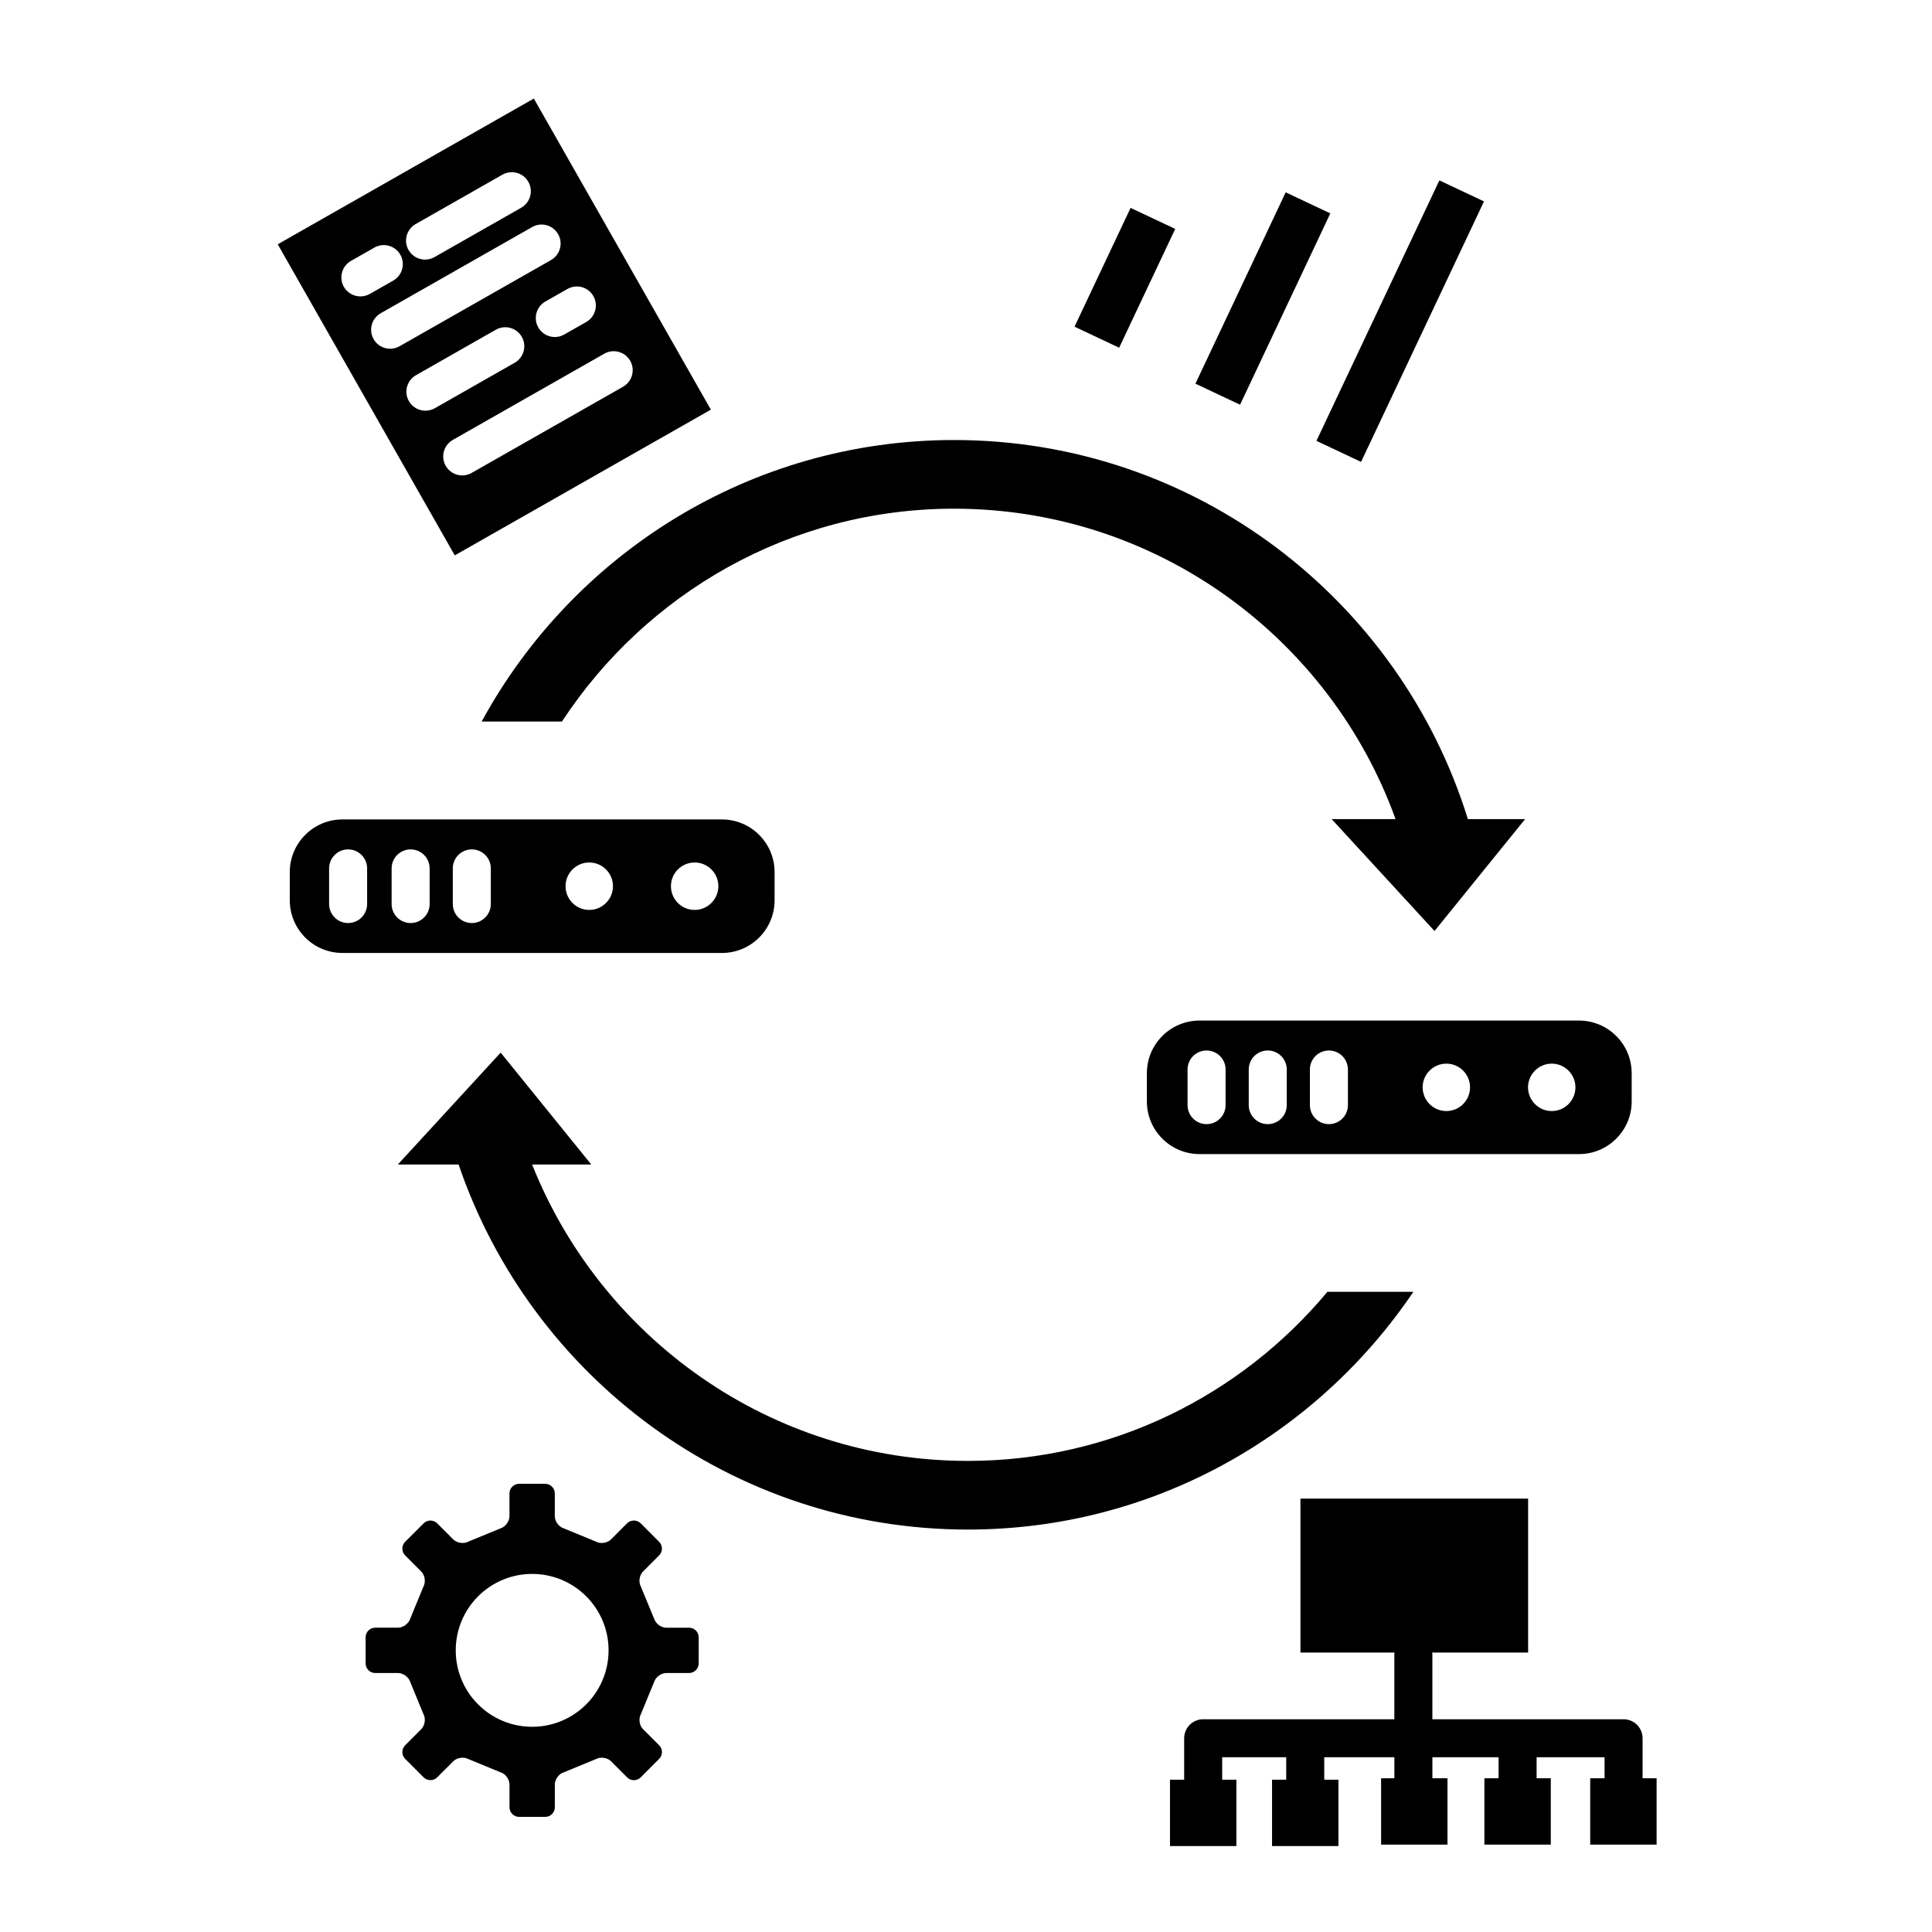
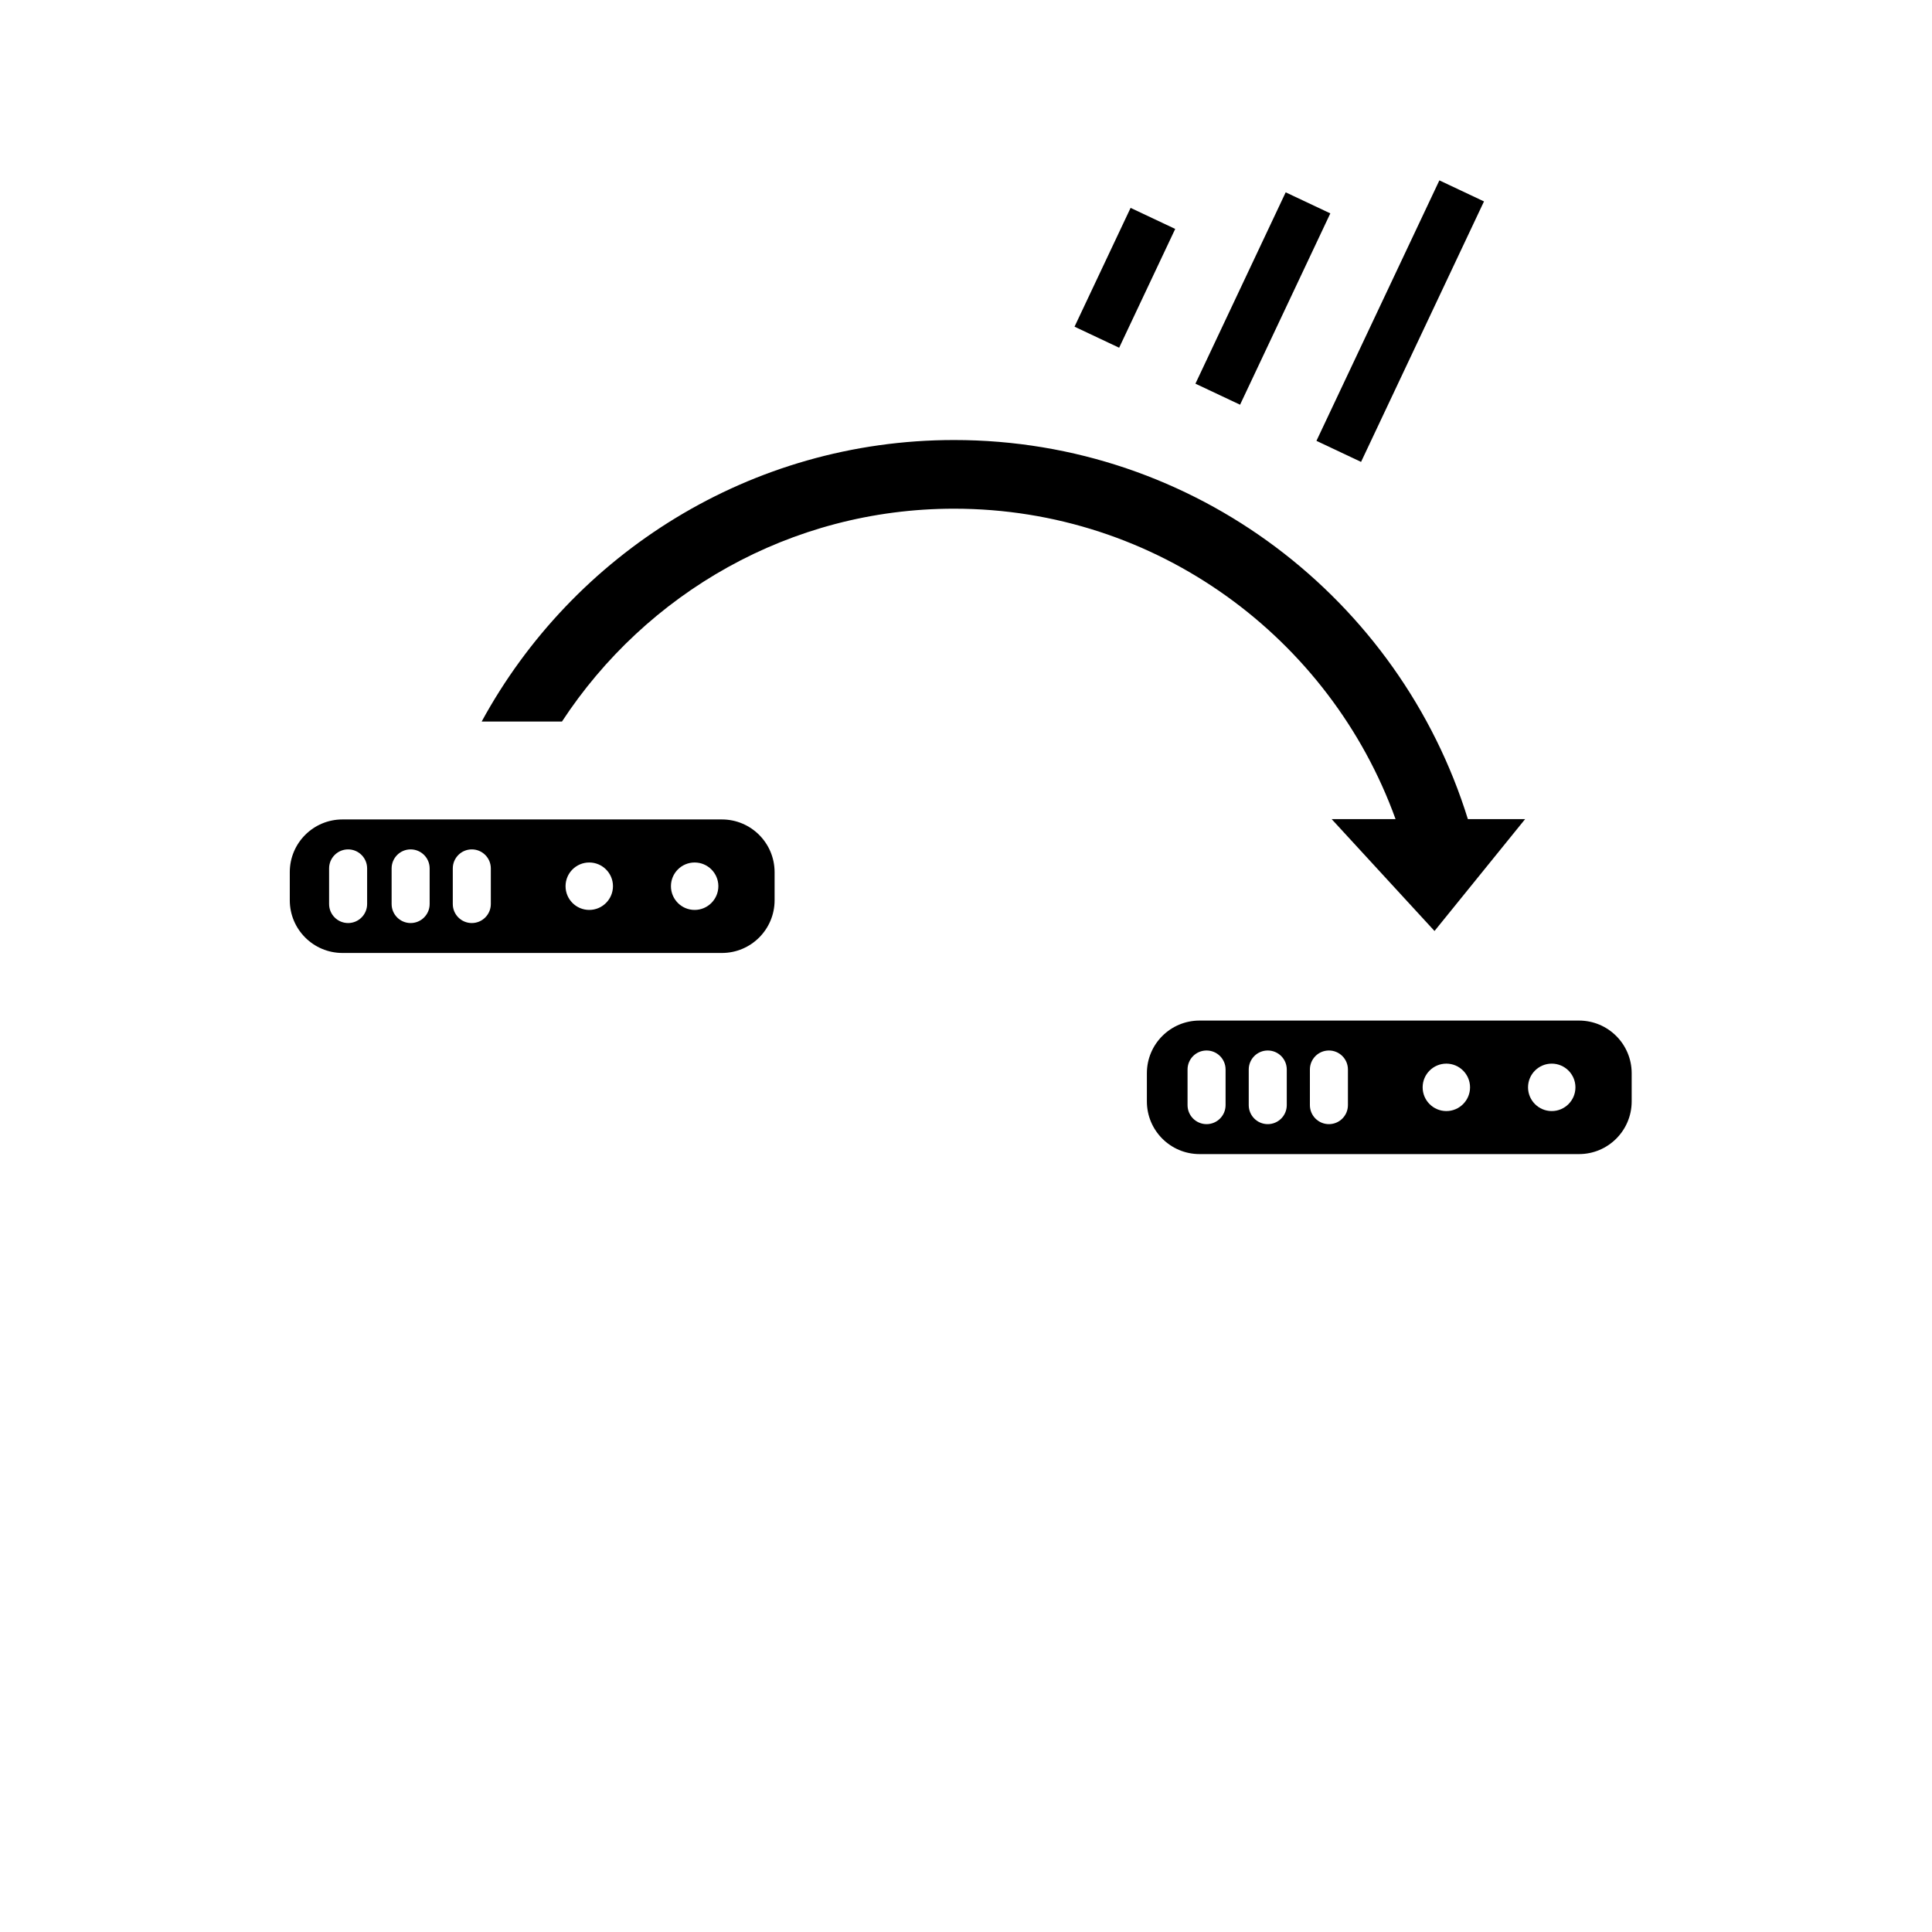
<svg xmlns="http://www.w3.org/2000/svg" fill="#000000" width="800px" height="800px" version="1.1" viewBox="144 144 512 512">
  <g>
    <path d="m533 361.07c-18-58.113-72.195-100.46-136.16-100.46-54 0-101.02 30.215-125.19 74.605h21.277c22.223-33.902 60.441-56.406 103.91-56.406 53.801 0 99.719 34.355 117 82.266h-16.934l27.258 29.648 24.012-29.648z" />
-     <path d="m495.77 486.35c-22.789 27.332-56.992 44.805-95.277 44.805-52.383 0-97.195-32.605-115.48-78.551h15.68l-24.012-29.648-27.25 29.648h16.105c19.121 56.191 72.379 96.746 134.96 96.746 49.133 0 92.434-25.059 118.06-63z" />
    <path d="m335.3 361.16h-100.54c-7.719 0-13.965 6.254-13.965 13.965v7.457c0 7.707 6.254 13.965 13.965 13.965h100.55c7.715 0 13.965-6.258 13.965-13.965v-7.457c-0.008-7.715-6.258-13.965-13.973-13.965zm-94.008 22.418c0 2.781-2.258 5.039-5.039 5.039s-5.039-2.258-5.039-5.039v-9.441c0-2.781 2.258-5.039 5.039-5.039s5.039 2.258 5.039 5.039zm16.57 0c0 2.781-2.258 5.039-5.039 5.039s-5.039-2.258-5.039-5.039v-9.441c0-2.781 2.258-5.039 5.039-5.039s5.039 2.258 5.039 5.039zm16.211 0c0 2.781-2.258 5.039-5.039 5.039s-5.039-2.258-5.039-5.039v-9.441c0-2.781 2.258-5.039 5.039-5.039s5.039 2.258 5.039 5.039zm26.082 1.562c-3.465 0-6.277-2.816-6.277-6.289s2.812-6.281 6.277-6.281c3.473 0 6.289 2.812 6.289 6.281-0.008 3.473-2.82 6.289-6.289 6.289zm27.93 0c-3.465 0-6.277-2.816-6.277-6.289s2.812-6.281 6.277-6.281 6.289 2.812 6.289 6.281c-0.008 3.473-2.824 6.289-6.289 6.289z" />
    <path d="m562.44 414.46h-100.54c-7.719 0-13.965 6.246-13.965 13.961v7.465c0 7.707 6.246 13.961 13.965 13.961h100.55c7.715 0 13.961-6.254 13.961-13.961v-7.465c0-7.711-6.25-13.961-13.965-13.961zm-93.648 22.41c0 2.785-2.254 5.039-5.039 5.039s-5.039-2.254-5.039-5.039v-9.438c0-2.785 2.254-5.039 5.039-5.039s5.039 2.254 5.039 5.039zm16.215 0c0 2.785-2.254 5.039-5.039 5.039s-5.039-2.254-5.039-5.039v-9.438c0-2.785 2.254-5.039 5.039-5.039s5.039 2.254 5.039 5.039zm16.207 0c0 2.785-2.254 5.039-5.039 5.039-2.785 0-5.039-2.254-5.039-5.039v-9.438c0-2.785 2.254-5.039 5.039-5.039 2.785 0 5.039 2.254 5.039 5.039zm26.082 1.574c-3.465 0-6.281-2.82-6.281-6.289 0-3.465 2.816-6.281 6.281-6.281s6.281 2.82 6.281 6.281c0 3.465-2.816 6.289-6.281 6.289zm27.93 0c-3.465 0-6.281-2.82-6.281-6.289 0-3.465 2.816-6.281 6.281-6.281 3.465 0 6.281 2.82 6.281 6.281 0.004 3.465-2.812 6.289-6.281 6.289z" />
-     <path d="m326.62 575.36h-6.039c-1.395 0-2.856-1.109-3.258-2.438l-3.481-8.445c-0.68-1.223-0.418-3.027 0.574-4.016l4.262-4.266c0.988-0.988 0.988-2.609 0-3.598l-4.898-4.914c-0.988-0.969-2.609-0.969-3.594 0l-4.266 4.281c-0.988 0.977-2.801 1.246-4.016 0.57l-8.445-3.477c-1.34-0.387-2.434-1.863-2.434-3.258v-6.035c0-1.391-1.145-2.535-2.543-2.535h-6.926c-1.395 0-2.543 1.145-2.543 2.535v6.035c0 1.395-1.094 2.871-2.43 3.258l-8.445 3.477c-1.223 0.676-3.027 0.406-4.016-0.57l-4.262-4.266c-0.992-0.984-2.606-0.984-3.594 0l-4.906 4.898c-0.984 0.988-0.984 2.609 0 3.598l4.262 4.266c0.992 0.988 1.254 2.793 0.586 4.016l-3.473 8.438c-0.406 1.336-1.875 2.438-3.269 2.438h-6.039c-1.395 0-2.535 1.148-2.535 2.539v6.934c0 1.387 1.137 2.539 2.535 2.539h6.039c1.395 0 2.863 1.094 3.269 2.43l3.473 8.445c0.672 1.219 0.406 3.031-0.578 4.012l-4.266 4.273c-0.984 0.988-0.984 2.606 0 3.586l4.906 4.914c0.992 0.973 2.606 0.973 3.598-0.012l4.262-4.262c0.988-0.984 2.797-1.234 4.016-0.57l8.445 3.477c1.336 0.383 2.43 1.859 2.43 3.254v6.035c0 1.391 1.148 2.543 2.543 2.543h6.926c1.402 0 2.543-1.152 2.543-2.543v-6.035c0-1.395 1.094-2.871 2.434-3.254l8.445-3.477c1.215-0.664 3.027-0.414 4.016 0.57l4.266 4.273c0.984 0.992 2.606 0.992 3.594 0l4.898-4.914c0.988-0.984 0.988-2.602 0-3.586l-4.266-4.273c-0.992-0.977-1.25-2.793-0.57-4.012l3.473-8.445c0.406-1.34 1.867-2.43 3.258-2.43h6.039c1.395 0 2.539-1.152 2.539-2.539v-6.926c-0.008-1.395-1.148-2.539-2.539-2.539zm-41.59 26.254c-11.191 0-20.254-9.062-20.254-20.254 0-11.184 9.062-20.254 20.254-20.254s20.25 9.07 20.25 20.254c-0.008 11.188-9.066 20.254-20.25 20.254z" />
-     <path d="m579.3 615.26v-10.602c0-2.785-2.254-5.039-5.039-5.039h-50.668v-17.352c0-0.109-0.059-0.211-0.066-0.324h25.438v-40.797h-60.336v40.797h24.953c-0.004 0.109-0.066 0.211-0.066 0.324v17.352h-50.66c-2.785 0-5.039 2.254-5.039 5.039v10.977h-3.758v17.59h17.594v-17.59h-3.758v-5.941h16.969v5.941h-3.758v17.59h17.594v-17.59h-3.758v-5.941h18.582v5.562h-3.516v17.59h17.594v-17.59h-4v-5.562h17.539v5.562h-3.758v17.59h17.594v-17.59h-3.758v-5.562h18.012v5.562h-3.805v17.59h17.594v-17.59z" />
    <path d="m525.45 191.8 11.824 5.578-32.578 69.031-11.824-5.578z" />
    <path d="m484.72 194.97 11.828 5.578-23.918 50.707-11.828-5.578z" />
    <path d="m443.62 199.09 11.824 5.578-14.859 31.484-11.824-5.578z" />
-     <path d="m285.47 170.12-67.867 38.621 46.914 82.438 67.867-38.621zm15.777 52.344c1.375 2.418 0.527 5.492-1.891 6.871l-5.836 3.32c-0.785 0.449-1.641 0.66-2.488 0.66-1.754 0-3.457-0.918-4.383-2.543-1.375-2.418-0.527-5.492 1.891-6.871l5.836-3.32c2.43-1.383 5.492-0.535 6.871 1.883zm-47.09-19.09 22.988-13.082c2.418-1.375 5.492-0.527 6.871 1.891 1.375 2.418 0.527 5.496-1.891 6.871l-22.988 13.082c-0.785 0.449-1.641 0.66-2.488 0.66-1.754 0-3.457-0.918-4.383-2.543-1.375-2.426-0.527-5.504 1.891-6.879zm-14.648 19.176c-1.754 0-3.457-0.918-4.383-2.543-1.375-2.418-0.527-5.496 1.891-6.871l6.203-3.527c2.422-1.371 5.496-0.523 6.871 1.891 1.375 2.418 0.527 5.496-1.891 6.871l-6.203 3.527c-0.793 0.441-1.648 0.652-2.488 0.652zm7.883 13.871c-1.754 0-3.457-0.918-4.383-2.543-1.375-2.418-0.527-5.496 1.891-6.871l40.137-22.844c2.422-1.379 5.492-0.527 6.871 1.891 1.375 2.418 0.527 5.496-1.891 6.871l-40.137 22.836c-0.785 0.445-1.641 0.66-2.488 0.66zm9.348 16.418c-1.754 0-3.457-0.918-4.383-2.543-1.375-2.418-0.527-5.492 1.891-6.871l21.164-12.047c2.422-1.379 5.492-0.527 6.871 1.891 1.375 2.418 0.527 5.492-1.891 6.871l-21.164 12.047c-0.793 0.441-1.648 0.652-2.488 0.652zm52.383-6.352-40.137 22.844c-0.785 0.449-1.641 0.66-2.488 0.66-1.754 0-3.457-0.918-4.383-2.543-1.375-2.418-0.527-5.496 1.891-6.871l40.137-22.844c2.422-1.375 5.492-0.527 6.871 1.891 1.371 2.414 0.527 5.484-1.891 6.863z" />
  </g>
</svg>